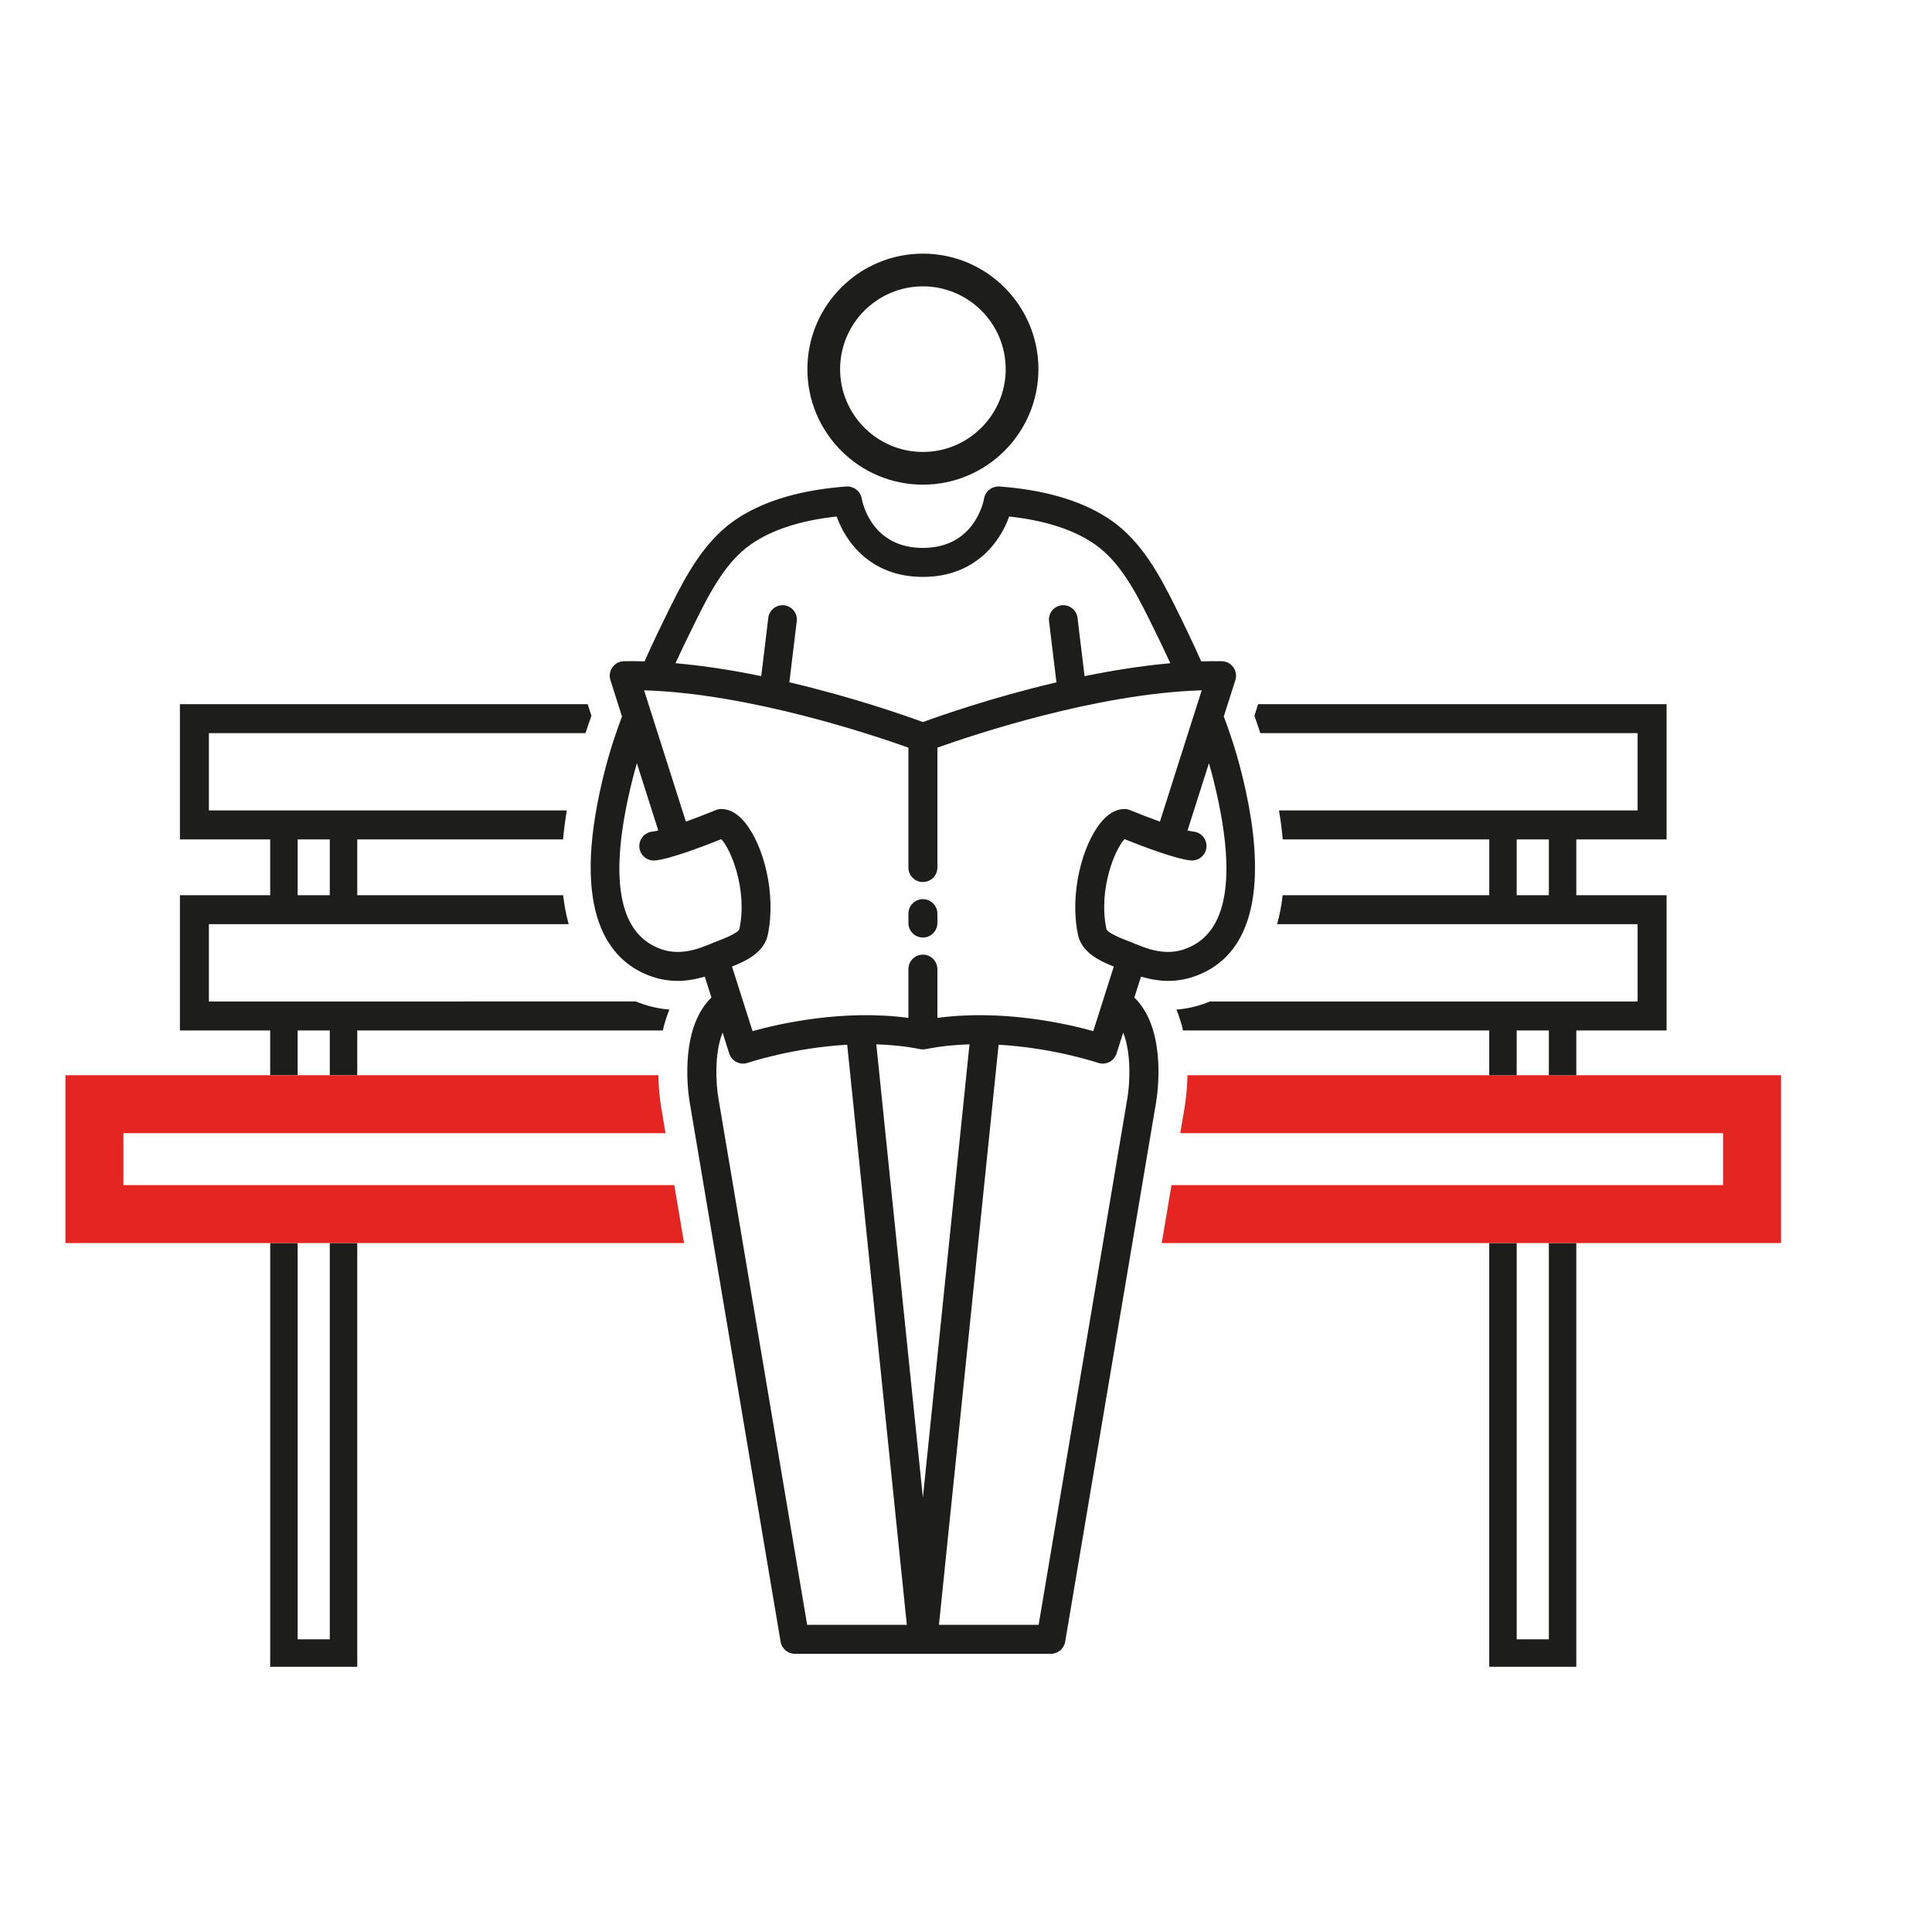
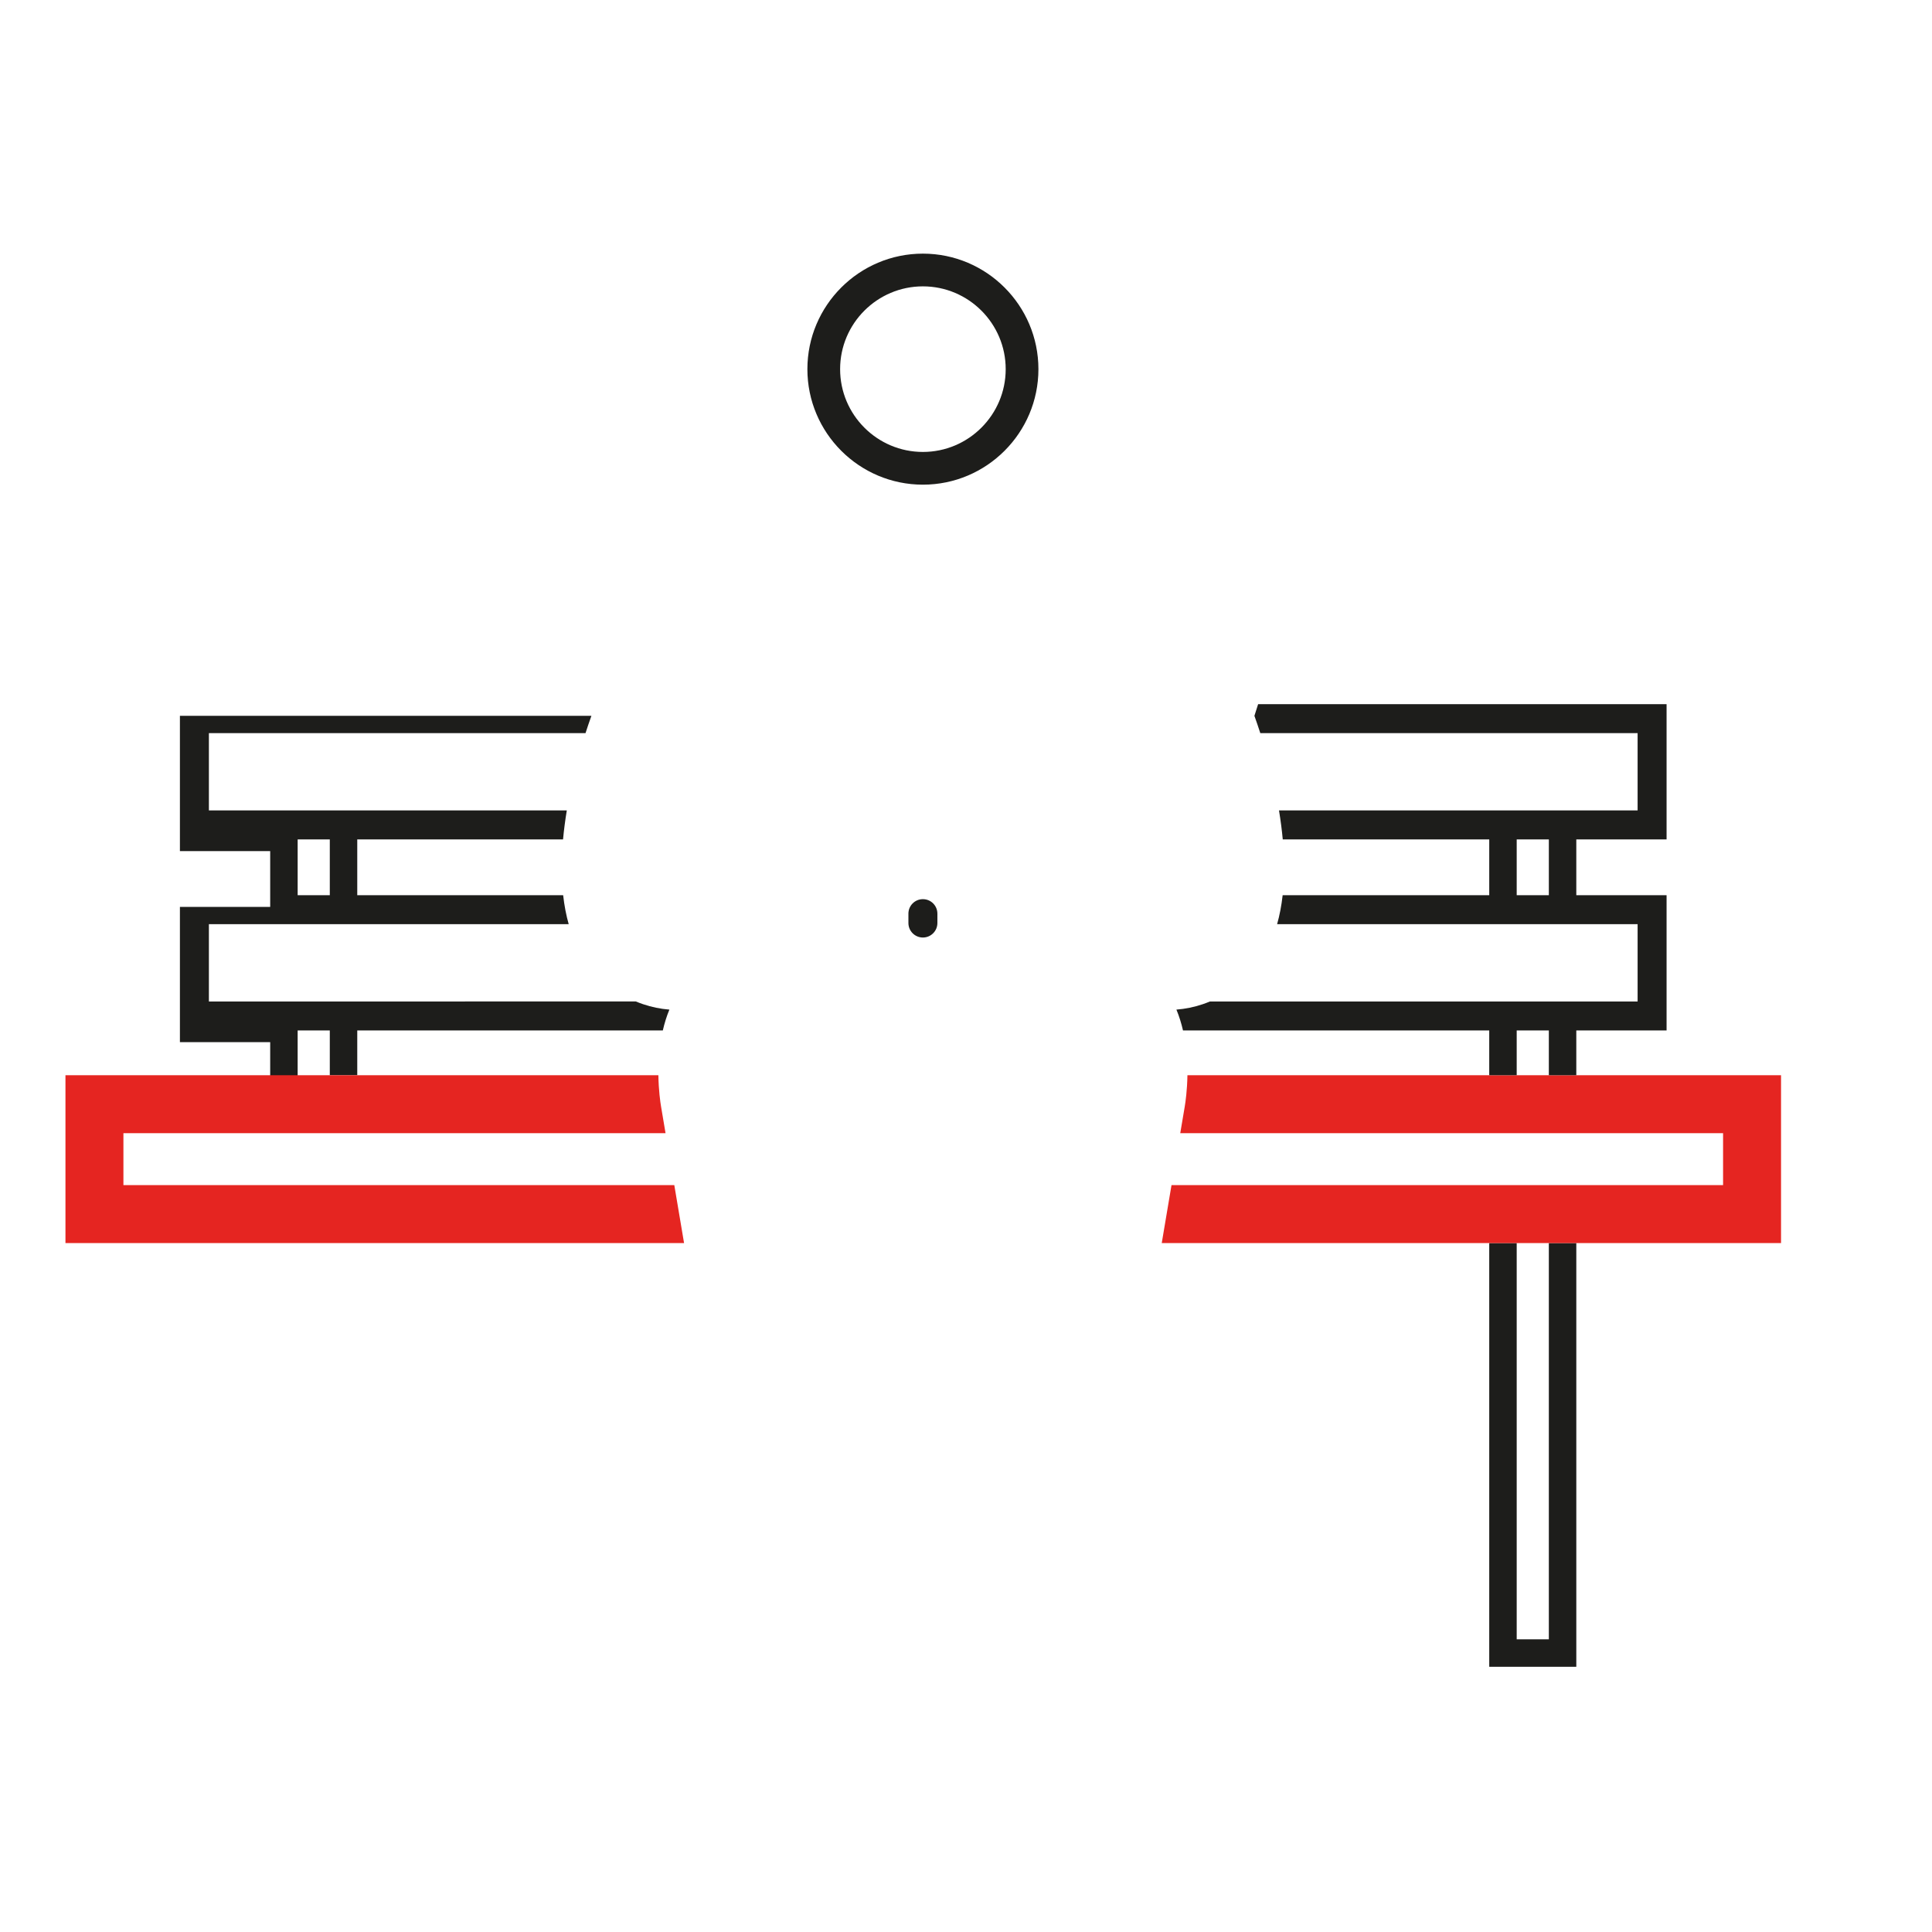
<svg xmlns="http://www.w3.org/2000/svg" viewBox="0 0 283.465 283.465">
  <defs>
    <style>      .cls-1 {        fill: #1d1d1b;      }      .cls-2 {        fill: #e52521;      }    </style>
  </defs>
  <g>
    <g id="Isolationsmodus">
      <g>
-         <polygon class="cls-1" points="48.388 240.523 43.672 240.523 43.672 182.384 39.643 182.384 39.643 240.523 39.643 244.553 43.672 244.553 48.388 244.553 52.417 244.553 52.417 240.523 52.417 182.384 48.388 182.384 48.388 240.523" />
-         <path class="cls-1" d="M43.672,151.189h4.716v6.569h4.029v-6.569h44.831c.238-1.028.549-2.058.966-3.059-1.311-.102-2.597-.365-3.864-.794-.354-.12-.708-.255-1.062-.399H30.649v-11.339h52.792c-.366-1.285-.639-2.703-.815-4.252h-30.209v-8.188h30.194c.123-1.345.306-2.762.551-4.252H30.649v-11.339h55.258c.268-.831.553-1.671.864-2.538l-.545-1.714H26.397v19.843h13.246v8.188h-13.246v19.843h13.246v6.569h4.029v-6.569ZM43.672,123.158h4.716v8.188h-4.716v-8.188Z" />
+         <path class="cls-1" d="M43.672,151.189h4.716v6.569h4.029v-6.569h44.831c.238-1.028.549-2.058.966-3.059-1.311-.102-2.597-.365-3.864-.794-.354-.12-.708-.255-1.062-.399H30.649v-11.339h52.792c-.366-1.285-.639-2.703-.815-4.252h-30.209v-8.188h30.194c.123-1.345.306-2.762.551-4.252H30.649v-11.339h55.258c.268-.831.553-1.671.864-2.538H26.397v19.843h13.246v8.188h-13.246v19.843h13.246v6.569h4.029v-6.569ZM43.672,123.158h4.716v8.188h-4.716v-8.188Z" />
        <polygon class="cls-1" points="227.248 240.523 222.532 240.523 222.532 182.384 218.503 182.384 218.503 240.523 218.503 244.553 222.532 244.553 227.248 244.553 231.277 244.553 231.277 240.523 231.277 182.384 227.248 182.384 227.248 240.523" />
        <path class="cls-2" d="M252.812,157.757h-78.591c-.035,2.206-.281,3.933-.398,4.625l-.654,3.878h79.643v7.619h-80.926l-1.433,8.504h90.863v-24.626h-8.504Z" />
        <path class="cls-2" d="M98.933,173.88H18.108v-7.619h79.541l-.654-3.883c-.117-.69-.363-2.416-.397-4.621H9.604v24.626h90.762l-1.433-8.504Z" />
        <path class="cls-1" d="M184.912,107.567h55.359v11.339h-52.615c.245,1.49.428,2.907.551,4.252h30.296v8.188h-30.311c-.176,1.549-.449,2.967-.815,4.252h52.894v11.339h-62.74c-.354.144-.709.28-1.062.399-1.268.429-2.554.692-3.864.794.416,1.001.727,2.03.965,3.058h44.932v6.569h4.029v-6.569h4.716v6.569h4.029v-6.569h13.246v-19.843h-13.246v-8.188h13.246v-19.843h-59.929l-.545,1.714c.311.867.595,1.707.864,2.538ZM227.248,131.346h-4.716v-8.188h4.716v8.188Z" />
        <path class="cls-1" d="M135.409,71.111c9.346,0,16.949-7.603,16.949-16.948s-7.604-16.949-16.949-16.949-16.948,7.604-16.948,16.949,7.603,16.948,16.948,16.948ZM135.409,42.015c6.698,0,12.148,5.45,12.148,12.148s-5.45,12.147-12.148,12.147-12.147-5.449-12.147-12.147,5.449-12.148,12.147-12.148Z" />
-         <path class="cls-1" d="M169.63,161.673c.168-.988,1.518-9.803-2.6-14.676-.189-.224-.39-.432-.597-.632l.977-3.071c1.378.403,2.704.624,3.977.624,1.282,0,2.517-.204,3.717-.61,10.443-3.539,9.959-16.688,7.714-27.096-.857-3.976-1.802-7.186-3.259-11.078-.001-.003-.003-.005-.004-.009l1.699-5.341c.203-.64.093-1.337-.298-1.883-.392-.546-1.017-.874-1.688-.888-.995-.017-2.006-.003-3.023.027-1.197-2.692-2.393-5.178-3.783-7.983-2.329-4.699-4.964-9.543-9.277-12.601-3.86-2.734-9.141-4.419-15.695-5.007-.288-.025-.574-.049-.862-.069-1.087-.058-2.063.687-2.246,1.767-.051.296-1.314,7.244-8.975,7.244-7.449,0-8.841-6.513-8.973-7.244-.183-1.08-1.171-1.827-2.247-1.767-.288.021-.576.044-.864.07-6.553.587-11.833,2.271-15.694,5.007-4.312,3.057-6.947,7.9-9.275,12.6-1.39,2.803-2.586,5.288-3.784,7.981-1.017-.03-2.027-.043-3.023-.025-.671.014-1.296.342-1.688.888-.391.546-.501,1.243-.298,1.883l1.699,5.341c-.001.003-.003.005-.004.009-1.457,3.893-2.401,7.103-3.259,11.078-4.067,18.856,1.95,25.143,7.714,27.096,1.199.406,2.434.609,3.716.609,1.273,0,2.599-.221,3.978-.624l.978,3.071c-.207.2-.408.408-.597.632-4.117,4.873-2.768,13.688-2.601,14.675l13.347,79.205c.173,1.023,1.059,1.772,2.097,1.772h37.558c1.038,0,1.924-.749,2.097-1.772l13.346-79.204ZM105.379,160.964c-.3-1.775-.628-6.317.64-9.464l.978,3.074c.173.545.56.997,1.07,1.254.299.151.627.228.956.228.232,0,.465-.038.688-.115.092-.032,6.559-2.205,14.59-2.656l8.751,85.114h-14.625l-13.049-77.434ZM94.503,101.283c15.495.463,33.729,6.607,38.78,8.413v17.59c0,1.174.952,2.126,2.126,2.126s2.126-.952,2.126-2.126v-17.59c5.051-1.806,23.286-7.951,38.781-8.413l-6.132,19.269c-1.531-.553-3.129-1.173-4.395-1.695-.264-.108-.553-.167-.833-.16-1.239.014-2.416.704-3.5,2.053-2.622,3.265-4.57,10.294-3.291,16.406.544,2.594,3.184,3.844,5.254,4.658l-3.013,9.472c-4.041-1.125-13.339-3.215-22.871-1.94v-7.154c0-1.174-.952-2.126-2.126-2.126s-2.126.952-2.126,2.126v7.154c-9.529-1.274-18.83.815-22.87,1.94l-3.013-9.472c2.07-.814,4.71-2.064,5.254-4.658,1.279-6.112-.669-13.142-3.291-16.406-1.084-1.349-2.261-2.039-3.5-2.053-.29-.004-.569.052-.833.16-1.266.522-2.864,1.142-4.395,1.695l-6.132-19.269ZM92.156,117.11c.394-1.827.809-3.484,1.288-5.127l3.14,9.869c-.34.083-.629.14-.838.158-1.17.101-2.036,1.131-1.936,2.301.101,1.169,1.119,2.029,2.301,1.936,2.224-.192,7.46-2.217,9.707-3.12,1.375,1.364,3.885,7.363,2.672,13.159-.129.614-2.506,1.521-3.286,1.82-.275.104-.537.204-.775.301-.091.037-.173.087-.256.135l-.015-.026-.246.104c-2.664,1.13-4.838,1.341-6.834.662-6.002-2.033-7.658-9.493-4.923-22.172ZM173.74,139.281c-1.998.677-4.169.468-6.828-.66l-.251-.107-.015.026c-.083-.048-.165-.098-.256-.135-.238-.097-.5-.196-.775-.301-.78-.299-3.157-1.206-3.286-1.82-1.213-5.796,1.297-11.795,2.672-13.159,2.247.903,7.483,2.928,9.707,3.12,1.184.092,2.2-.767,2.301-1.936.101-1.17-.766-2.2-1.936-2.301-.208-.018-.498-.076-.838-.159l3.141-9.869c.48,1.643.894,3.3,1.288,5.128,2.735,12.679,1.079,20.139-4.923,22.172ZM128.571,153.224c2.119.065,4.284.277,6.419.706.043.008.084.006.127.012.075.01.15.021.227.023.017.001.033.005.05.005.005 0.0.009.001.014.001.1,0,.196-.016.292-.029.042-.006.083-.003.126-.012,2.136-.428,4.301-.641,6.42-.706l-6.838,66.508-6.838-66.508ZM137.764,238.398l8.752-85.114c8.031.452,14.498,2.624,14.59,2.656.224.077.456.115.688.115.329,0,.657-.076.956-.228.511-.257.897-.709,1.07-1.254l.977-3.07c1.258,3.14.937,7.684.64,9.462l-13.048,77.433h-14.626ZM102.165,90.947c2.174-4.389,4.417-8.533,7.924-11.019,3.062-2.169,7.319-3.562,12.665-4.147,1.348,3.814,5.067,8.863,12.655,8.863,7.589,0,11.309-5.049,12.656-8.863,5.347.586,9.604,1.979,12.664,4.146,3.508,2.486,5.751,6.631,7.926,11.02,1.113,2.245,2.096,4.271,3.053,6.364-4.223.374-8.501,1.062-12.579,1.897l-.512-4.237-.523-4.328c-.14-1.153-1.199-1.969-2.341-1.835-1.152.14-1.975,1.188-1.835,2.341l.57,4.717.514,4.249c-9.441,2.213-17.177,4.94-19.593,5.827-2.414-.888-10.149-3.62-19.592-5.834l.515-4.255.569-4.703c.14-1.153-.683-2.201-1.835-2.341-1.149-.132-2.202.682-2.341,1.835l-.522,4.314-.513,4.244c-4.078-.835-8.354-1.523-12.578-1.894.958-2.092,1.94-4.117,3.052-6.359Z" />
        <path class="cls-1" d="M137.535,135.428v-1.376c0-1.174-.952-2.126-2.126-2.126s-2.126.952-2.126,2.126v1.376c0,1.174.952,2.126,2.126,2.126s2.126-.952,2.126-2.126Z" />
      </g>
    </g>
  </g>
</svg>